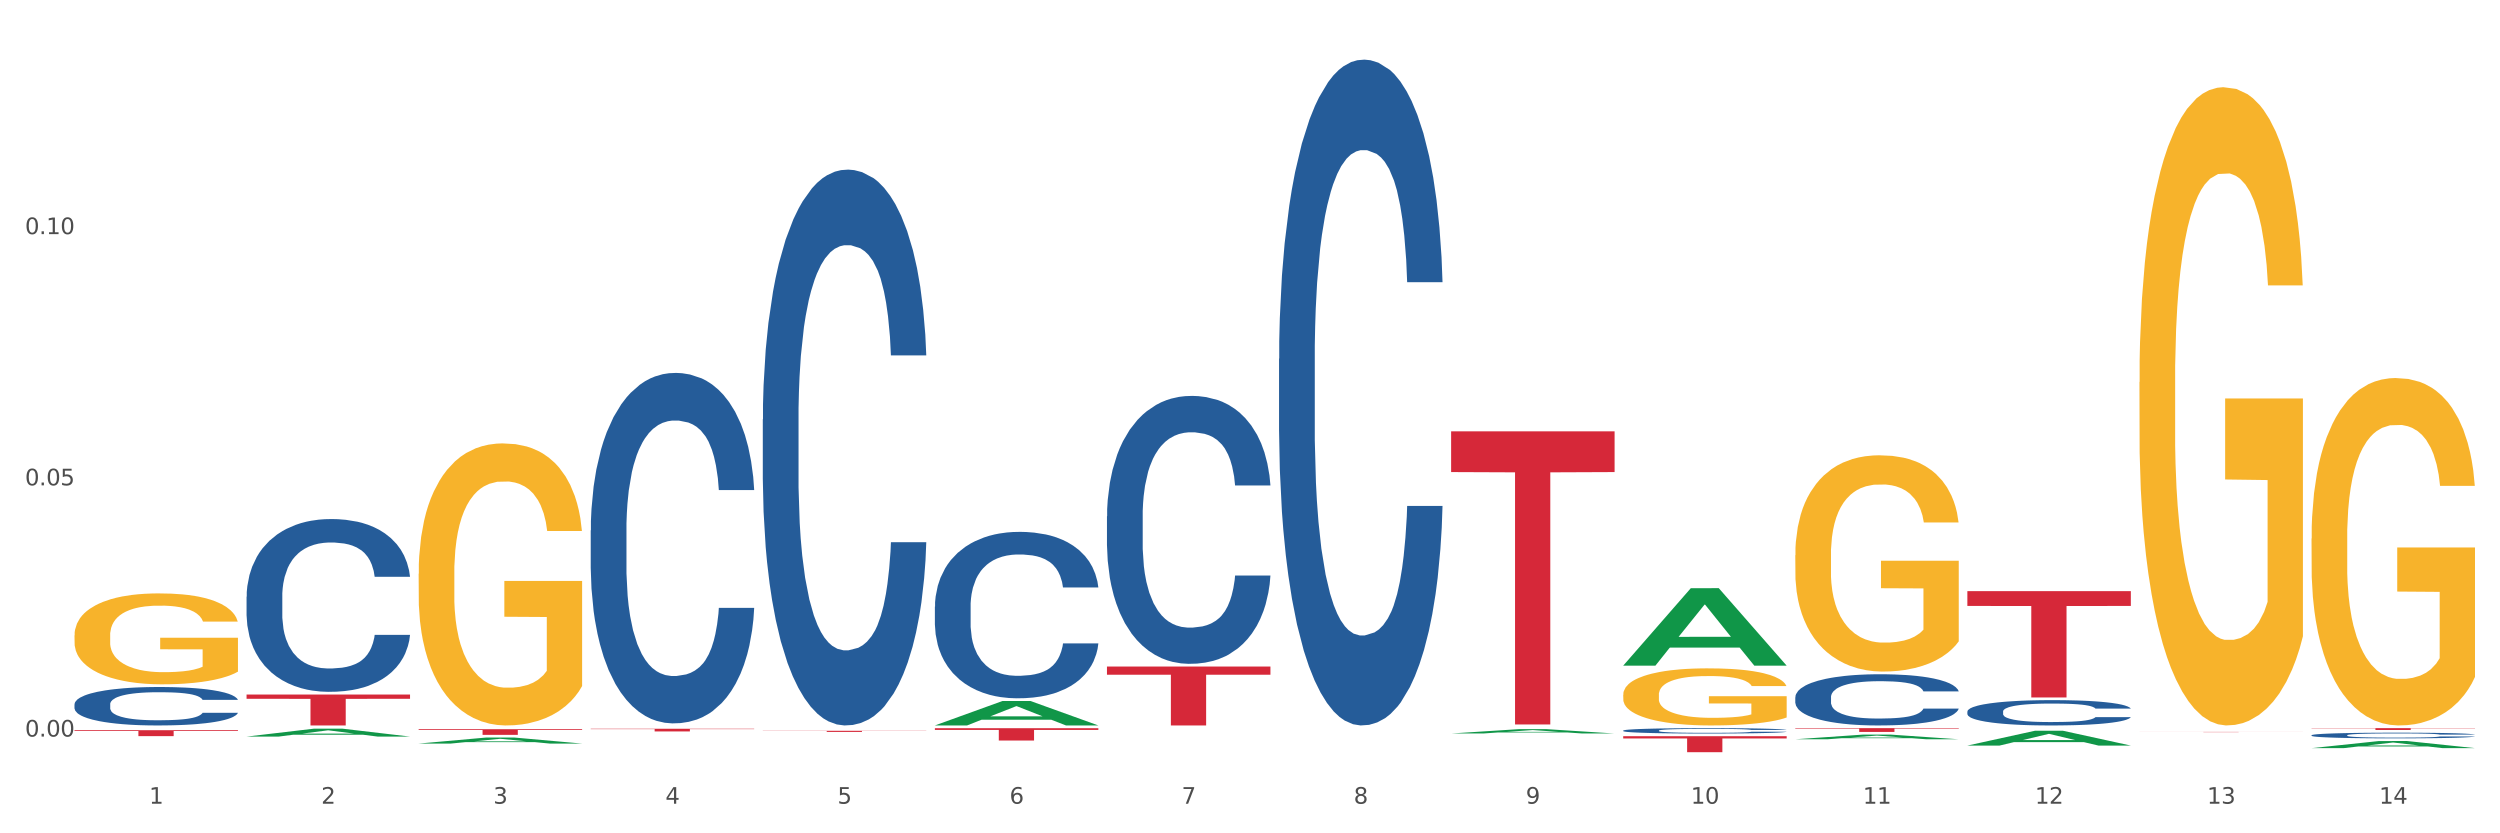
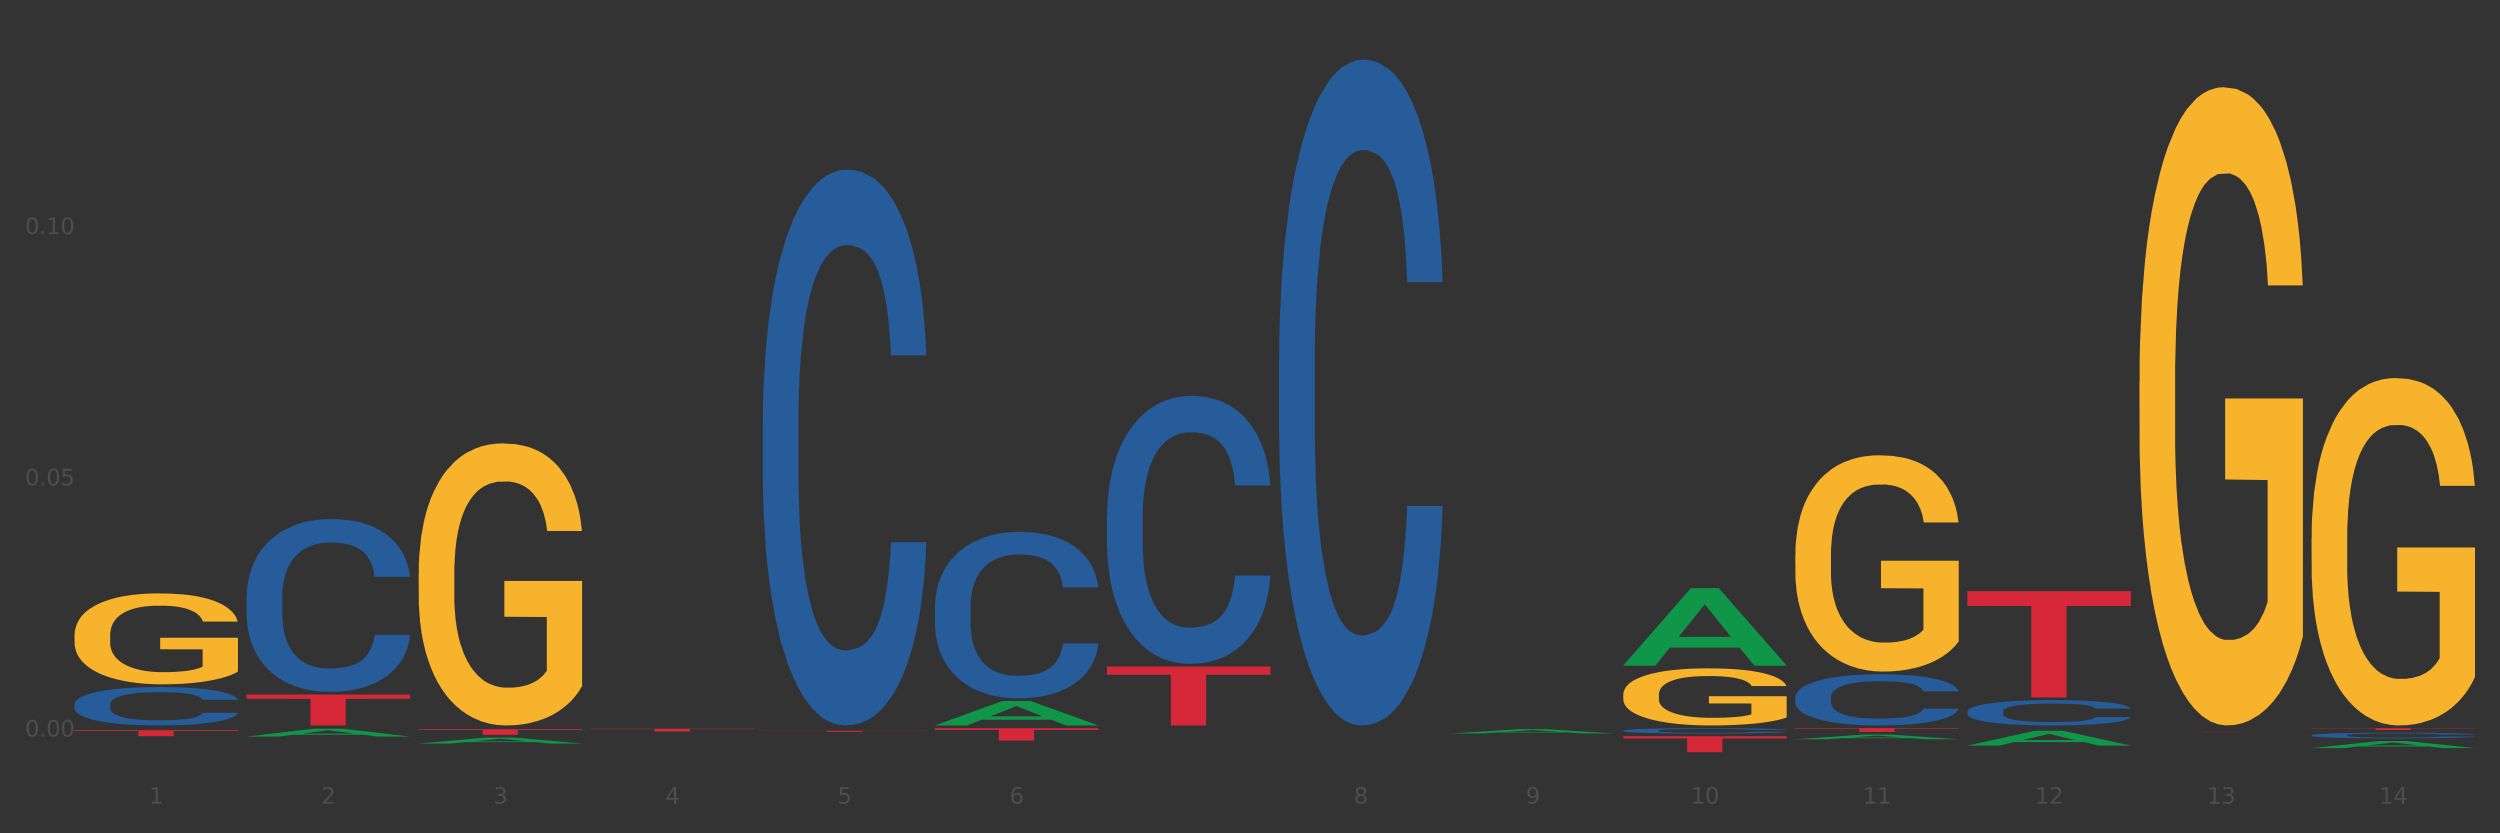
<svg xmlns="http://www.w3.org/2000/svg" xmlns:xlink="http://www.w3.org/1999/xlink" width="1080pt" height="360pt" viewBox="0 0 1080 360" version="1.1">
  <rect x="0" y="0" width="1080" height="360" fill="#333333" stroke="none" />
  <defs>
    <style type="text/css">*{stroke-linejoin: round; stroke-linecap: butt}</style>
  </defs>
  <g id="figure_1">
    <g id="patch_1">
-       <path d="M 0 360  L 1080 360  L 1080 0  L 0 0  z " style="fill: #ffffff; stroke: #ffffff; stroke-linejoin: miter" />
-     </g>
+       </g>
    <g id="axes_1">
      <g id="matplotlib.axis_1">
        <g id="xtick_1">
          <g id="text_1">
            <g style="fill: #4d4d4d" transform="translate(64.432 347.204) scale(0.096 -0.096)">
              <defs>
                <path id="DejaVuSans-31" d="M 794 531  L 1825 531  L 1825 4091  L 703 3866  L 703 4441  L 1819 4666  L 2450 4666  L 2450 531  L 3481 531  L 3481 0  L 794 0  L 794 531  z " transform="scale(0.016)" />
              </defs>
              <use xlink:href="#DejaVuSans-31" />
            </g>
          </g>
        </g>
        <g id="xtick_2">
          <g id="text_2">
            <g style="fill: #4d4d4d" transform="translate(138.771 347.204) scale(0.096 -0.096)">
              <defs>
                <path id="DejaVuSans-32" d="M 1228 531  L 3431 531  L 3431 0  L 469 0  L 469 531  Q 828 903 1448 1529  Q 2069 2156 2228 2338  Q 2531 2678 2651 2914  Q 2772 3150 2772 3378  Q 2772 3750 2511 3984  Q 2250 4219 1831 4219  Q 1534 4219 1204 4116  Q 875 4013 500 3803  L 500 4441  Q 881 4594 1212 4672  Q 1544 4750 1819 4750  Q 2544 4750 2975 4387  Q 3406 4025 3406 3419  Q 3406 3131 3298 2873  Q 3191 2616 2906 2266  Q 2828 2175 2409 1742  Q 1991 1309 1228 531  z " transform="scale(0.016)" />
              </defs>
              <use xlink:href="#DejaVuSans-32" />
            </g>
          </g>
        </g>
        <g id="xtick_3">
          <g id="text_3">
            <g style="fill: #4d4d4d" transform="translate(213.109 347.204) scale(0.096 -0.096)">
              <defs>
                <path id="DejaVuSans-33" d="M 2597 2516  Q 3050 2419 3304 2112  Q 3559 1806 3559 1356  Q 3559 666 3084 287  Q 2609 -91 1734 -91  Q 1441 -91 1130 -33  Q 819 25 488 141  L 488 750  Q 750 597 1062 519  Q 1375 441 1716 441  Q 2309 441 2620 675  Q 2931 909 2931 1356  Q 2931 1769 2642 2001  Q 2353 2234 1838 2234  L 1294 2234  L 1294 2753  L 1863 2753  Q 2328 2753 2575 2939  Q 2822 3125 2822 3475  Q 2822 3834 2567 4026  Q 2313 4219 1838 4219  Q 1578 4219 1281 4162  Q 984 4106 628 3988  L 628 4550  Q 988 4650 1302 4700  Q 1616 4750 1894 4750  Q 2613 4750 3031 4423  Q 3450 4097 3450 3541  Q 3450 3153 3228 2886  Q 3006 2619 2597 2516  z " transform="scale(0.016)" />
              </defs>
              <use xlink:href="#DejaVuSans-33" />
            </g>
          </g>
        </g>
        <g id="xtick_4">
          <g id="text_4">
            <g style="fill: #4d4d4d" transform="translate(287.448 347.204) scale(0.096 -0.096)">
              <defs>
                <path id="DejaVuSans-34" d="M 2419 4116  L 825 1625  L 2419 1625  L 2419 4116  z M 2253 4666  L 3047 4666  L 3047 1625  L 3713 1625  L 3713 1100  L 3047 1100  L 3047 0  L 2419 0  L 2419 1100  L 313 1100  L 313 1709  L 2253 4666  z " transform="scale(0.016)" />
              </defs>
              <use xlink:href="#DejaVuSans-34" />
            </g>
          </g>
        </g>
        <g id="xtick_5">
          <g id="text_5">
            <g style="fill: #4d4d4d" transform="translate(361.787 347.204) scale(0.096 -0.096)">
              <defs>
                <path id="DejaVuSans-35" d="M 691 4666  L 3169 4666  L 3169 4134  L 1269 4134  L 1269 2991  Q 1406 3038 1543 3061  Q 1681 3084 1819 3084  Q 2600 3084 3056 2656  Q 3513 2228 3513 1497  Q 3513 744 3044 326  Q 2575 -91 1722 -91  Q 1428 -91 1123 -41  Q 819 9 494 109  L 494 744  Q 775 591 1075 516  Q 1375 441 1709 441  Q 2250 441 2565 725  Q 2881 1009 2881 1497  Q 2881 1984 2565 2268  Q 2250 2553 1709 2553  Q 1456 2553 1204 2497  Q 953 2441 691 2322  L 691 4666  z " transform="scale(0.016)" />
              </defs>
              <use xlink:href="#DejaVuSans-35" />
            </g>
          </g>
        </g>
        <g id="xtick_6">
          <g id="text_6">
            <g style="fill: #4d4d4d" transform="translate(436.125 347.204) scale(0.096 -0.096)">
              <defs>
                <path id="DejaVuSans-36" d="M 2113 2584  Q 1688 2584 1439 2293  Q 1191 2003 1191 1497  Q 1191 994 1439 701  Q 1688 409 2113 409  Q 2538 409 2786 701  Q 3034 994 3034 1497  Q 3034 2003 2786 2293  Q 2538 2584 2113 2584  z M 3366 4563  L 3366 3988  Q 3128 4100 2886 4159  Q 2644 4219 2406 4219  Q 1781 4219 1451 3797  Q 1122 3375 1075 2522  Q 1259 2794 1537 2939  Q 1816 3084 2150 3084  Q 2853 3084 3261 2657  Q 3669 2231 3669 1497  Q 3669 778 3244 343  Q 2819 -91 2113 -91  Q 1303 -91 875 529  Q 447 1150 447 2328  Q 447 3434 972 4092  Q 1497 4750 2381 4750  Q 2619 4750 2861 4703  Q 3103 4656 3366 4563  z " transform="scale(0.016)" />
              </defs>
              <use xlink:href="#DejaVuSans-36" />
            </g>
          </g>
        </g>
        <g id="xtick_7">
          <g id="text_7">
            <g style="fill: #4d4d4d" transform="translate(510.464 347.204) scale(0.096 -0.096)">
              <defs>
-                 <path id="DejaVuSans-37" d="M 525 4666  L 3525 4666  L 3525 4397  L 1831 0  L 1172 0  L 2766 4134  L 525 4134  L 525 4666  z " transform="scale(0.016)" />
-               </defs>
+                 </defs>
              <use xlink:href="#DejaVuSans-37" />
            </g>
          </g>
        </g>
        <g id="xtick_8">
          <g id="text_8">
            <g style="fill: #4d4d4d" transform="translate(584.803 347.204) scale(0.096 -0.096)">
              <defs>
                <path id="DejaVuSans-38" d="M 2034 2216  Q 1584 2216 1326 1975  Q 1069 1734 1069 1313  Q 1069 891 1326 650  Q 1584 409 2034 409  Q 2484 409 2743 651  Q 3003 894 3003 1313  Q 3003 1734 2745 1975  Q 2488 2216 2034 2216  z M 1403 2484  Q 997 2584 770 2862  Q 544 3141 544 3541  Q 544 4100 942 4425  Q 1341 4750 2034 4750  Q 2731 4750 3128 4425  Q 3525 4100 3525 3541  Q 3525 3141 3298 2862  Q 3072 2584 2669 2484  Q 3125 2378 3379 2068  Q 3634 1759 3634 1313  Q 3634 634 3220 271  Q 2806 -91 2034 -91  Q 1263 -91 848 271  Q 434 634 434 1313  Q 434 1759 690 2068  Q 947 2378 1403 2484  z M 1172 3481  Q 1172 3119 1398 2916  Q 1625 2713 2034 2713  Q 2441 2713 2670 2916  Q 2900 3119 2900 3481  Q 2900 3844 2670 4047  Q 2441 4250 2034 4250  Q 1625 4250 1398 4047  Q 1172 3844 1172 3481  z " transform="scale(0.016)" />
              </defs>
              <use xlink:href="#DejaVuSans-38" />
            </g>
          </g>
        </g>
        <g id="xtick_9">
          <g id="text_9">
            <g style="fill: #4d4d4d" transform="translate(659.142 347.204) scale(0.096 -0.096)">
              <defs>
                <path id="DejaVuSans-39" d="M 703 97  L 703 672  Q 941 559 1184 500  Q 1428 441 1663 441  Q 2288 441 2617 861  Q 2947 1281 2994 2138  Q 2813 1869 2534 1725  Q 2256 1581 1919 1581  Q 1219 1581 811 2004  Q 403 2428 403 3163  Q 403 3881 828 4315  Q 1253 4750 1959 4750  Q 2769 4750 3195 4129  Q 3622 3509 3622 2328  Q 3622 1225 3098 567  Q 2575 -91 1691 -91  Q 1453 -91 1209 -44  Q 966 3 703 97  z M 1959 2075  Q 2384 2075 2632 2365  Q 2881 2656 2881 3163  Q 2881 3666 2632 3958  Q 2384 4250 1959 4250  Q 1534 4250 1286 3958  Q 1038 3666 1038 3163  Q 1038 2656 1286 2365  Q 1534 2075 1959 2075  z " transform="scale(0.016)" />
              </defs>
              <use xlink:href="#DejaVuSans-39" />
            </g>
          </g>
        </g>
        <g id="xtick_10">
          <g id="text_10">
            <g style="fill: #4d4d4d" transform="translate(730.426 347.204) scale(0.096 -0.096)">
              <defs>
                <path id="DejaVuSans-30" d="M 2034 4250  Q 1547 4250 1301 3770  Q 1056 3291 1056 2328  Q 1056 1369 1301 889  Q 1547 409 2034 409  Q 2525 409 2770 889  Q 3016 1369 3016 2328  Q 3016 3291 2770 3770  Q 2525 4250 2034 4250  z M 2034 4750  Q 2819 4750 3233 4129  Q 3647 3509 3647 2328  Q 3647 1150 3233 529  Q 2819 -91 2034 -91  Q 1250 -91 836 529  Q 422 1150 422 2328  Q 422 3509 836 4129  Q 1250 4750 2034 4750  z " transform="scale(0.016)" />
              </defs>
              <use xlink:href="#DejaVuSans-31" />
              <use xlink:href="#DejaVuSans-30" transform="translate(63.623 0)" />
            </g>
          </g>
        </g>
        <g id="xtick_11">
          <g id="text_11">
            <g style="fill: #4d4d4d" transform="translate(804.765 347.204) scale(0.096 -0.096)">
              <use xlink:href="#DejaVuSans-31" />
              <use xlink:href="#DejaVuSans-31" transform="translate(63.623 0)" />
            </g>
          </g>
        </g>
        <g id="xtick_12">
          <g id="text_12">
            <g style="fill: #4d4d4d" transform="translate(879.104 347.204) scale(0.096 -0.096)">
              <use xlink:href="#DejaVuSans-31" />
              <use xlink:href="#DejaVuSans-32" transform="translate(63.623 0)" />
            </g>
          </g>
        </g>
        <g id="xtick_13">
          <g id="text_13">
            <g style="fill: #4d4d4d" transform="translate(953.442 347.204) scale(0.096 -0.096)">
              <use xlink:href="#DejaVuSans-31" />
              <use xlink:href="#DejaVuSans-33" transform="translate(63.623 0)" />
            </g>
          </g>
        </g>
        <g id="xtick_14">
          <g id="text_14">
            <g style="fill: #4d4d4d" transform="translate(1027.781 347.204) scale(0.096 -0.096)">
              <use xlink:href="#DejaVuSans-31" />
              <use xlink:href="#DejaVuSans-34" transform="translate(63.623 0)" />
            </g>
          </g>
        </g>
        <g id="xtick_15" />
        <g id="xtick_16" />
        <g id="xtick_17" />
        <g id="xtick_18" />
        <g id="xtick_19" />
        <g id="xtick_20" />
        <g id="xtick_21" />
        <g id="xtick_22" />
        <g id="xtick_23" />
        <g id="xtick_24" />
        <g id="xtick_25" />
        <g id="xtick_26" />
        <g id="xtick_27" />
      </g>
      <g id="matplotlib.axis_2">
        <g id="ytick_1">
          <g id="text_15">
            <g style="fill: #4d4d4d" transform="translate(10.8 318.201) scale(0.096 -0.096)">
              <defs>
                <path id="DejaVuSans-2e" d="M 684 794  L 1344 794  L 1344 0  L 684 0  L 684 794  z " transform="scale(0.016)" />
              </defs>
              <use xlink:href="#DejaVuSans-30" />
              <use xlink:href="#DejaVuSans-2e" transform="translate(63.623 0)" />
              <use xlink:href="#DejaVuSans-30" transform="translate(95.41 0)" />
              <use xlink:href="#DejaVuSans-30" transform="translate(159.033 0)" />
            </g>
          </g>
        </g>
        <g id="ytick_2">
          <g id="text_16">
            <g style="fill: #4d4d4d" transform="translate(10.8 209.672) scale(0.096 -0.096)">
              <use xlink:href="#DejaVuSans-30" />
              <use xlink:href="#DejaVuSans-2e" transform="translate(63.623 0)" />
              <use xlink:href="#DejaVuSans-30" transform="translate(95.41 0)" />
              <use xlink:href="#DejaVuSans-35" transform="translate(159.033 0)" />
            </g>
          </g>
        </g>
        <g id="ytick_3">
          <g id="text_17">
            <g style="fill: #4d4d4d" transform="translate(10.8 101.144) scale(0.096 -0.096)">
              <use xlink:href="#DejaVuSans-30" />
              <use xlink:href="#DejaVuSans-2e" transform="translate(63.623 0)" />
              <use xlink:href="#DejaVuSans-31" transform="translate(95.41 0)" />
              <use xlink:href="#DejaVuSans-30" transform="translate(159.033 0)" />
            </g>
          </g>
        </g>
        <g id="ytick_4" />
        <g id="ytick_5" />
        <g id="ytick_6" />
      </g>
      <g id="PolyCollection_1">
        <path d="M 106.514 318.199  L 106.587 318.196  L 135.709 314.775  L 147.795 314.771  L 177.135 318.205  L 163.157 318.205  L 156.823 317.406  L 126.754 317.406  L 126.535 317.419  L 120.42 318.205  L 106.514 318.205  L 106.514 318.199  L 130.54 316.929  L 153.037 316.925  L 141.897 315.503  L 141.752 315.497  L 141.606 315.507  L 130.467 316.925  L 130.54 316.929  L 106.514 318.199  z " clip-path="url(#p62c5d1fa3f)" style="fill: #109648" />
        <path d="M 403.869 314.59  L 474.49 314.59  L 474.49 315.328  L 446.71 315.333  L 446.71 319.899  L 431.481 319.899  L 431.481 315.333  L 403.869 315.328  L 403.869 314.595  L 403.869 314.59  z " clip-path="url(#p62c5d1fa3f)" style="fill: #d62839" />
        <path d="M 478.207 287.936  L 548.829 287.936  L 548.829 291.474  L 521.049 291.498  L 521.049 313.398  L 505.82 313.398  L 505.82 291.498  L 478.207 291.474  L 478.207 287.96  L 478.207 287.936  z " clip-path="url(#p62c5d1fa3f)" style="fill: #d62839" />
-         <path d="M 626.885 186.338  L 697.506 186.338  L 697.506 203.935  L 669.726 204.053  L 669.726 312.964  L 654.497 312.964  L 654.497 204.053  L 626.885 203.935  L 626.885 186.457  L 626.885 186.338  z " clip-path="url(#p62c5d1fa3f)" style="fill: #d62839" />
        <path d="M 701.223 318.046  L 771.845 318.046  L 771.845 319.005  L 744.065 319.012  L 744.065 324.95  L 728.836 324.95  L 728.836 319.012  L 701.223 319.005  L 701.223 318.052  L 701.223 318.046  z " clip-path="url(#p62c5d1fa3f)" style="fill: #d62839" />
        <path d="M 775.562 314.554  L 846.184 314.554  L 846.184 314.782  L 818.404 314.783  L 818.404 316.195  L 803.175 316.195  L 803.175 314.783  L 775.562 314.782  L 775.562 314.555  L 775.562 314.554  z " clip-path="url(#p62c5d1fa3f)" style="fill: #d62839" />
        <path d="M 849.901 255.38  L 920.523 255.38  L 920.523 261.762  L 892.742 261.805  L 892.742 301.3  L 877.514 301.3  L 877.514 261.805  L 849.901 261.762  L 849.901 255.423  L 849.901 255.38  z " clip-path="url(#p62c5d1fa3f)" style="fill: #d62839" />
        <path d="M 924.24 316.181  L 994.861 316.181  L 994.861 316.197  L 967.081 316.197  L 967.081 316.291  L 951.852 316.291  L 951.852 316.197  L 924.24 316.197  L 924.24 316.181  L 924.24 316.181  z " clip-path="url(#p62c5d1fa3f)" style="fill: #d62839" />
        <path d="M 998.578 314.554  L 1069.2 314.554  L 1069.2 314.666  L 1041.42 314.667  L 1041.42 315.361  L 1026.191 315.361  L 1026.191 314.667  L 998.578 314.666  L 998.578 314.554  L 998.578 314.554  z " clip-path="url(#p62c5d1fa3f)" style="fill: #d62839" />
        <path d="M 106.514 257.766  L 106.597 257.698  L 106.597 255.789  L 106.848 253.198  L 107.766 248.426  L 108.935 244.813  L 110.938 240.586  L 112.023 238.814  L 113.442 236.837  L 116.364 233.633  L 119.703 230.906  L 122.04 229.406  L 123.794 228.452  L 127.717 226.747  L 129.971 225.997  L 132.308 225.384  L 134.312 224.975  L 137.651 224.498  L 140.322 224.293  L 143.411 224.225  L 145.998 224.293  L 149.421 224.566  L 154.43 225.384  L 156.35 225.861  L 158.937 226.679  L 161.609 227.77  L 163.779 228.861  L 166.283 230.429  L 168.871 232.474  L 171.376 235.064  L 173.129 237.45  L 174.548 239.973  L 175.8 243.041  L 176.718 246.381  L 177.135 249.176  L 161.859 249.176  L 161.442 246.654  L 160.607 243.927  L 159.772 242.086  L 158.854 240.586  L 157.435 238.882  L 156.183 237.791  L 154.096 236.496  L 152.176 235.678  L 150.59 235.201  L 148.67 234.792  L 144.579 234.383  L 141.658 234.383  L 139.821 234.519  L 137.567 234.86  L 135.647 235.337  L 133.393 236.155  L 131.64 237.041  L 129.887 238.2  L 128.886 239.018  L 127.383 240.518  L 126.381 241.745  L 125.046 243.859  L 124.294 245.358  L 122.959 249.244  L 122.374 252.108  L 122.124 254.085  L 121.957 256.266  L 121.957 266.901  L 122.458 271.673  L 122.875 273.718  L 123.543 276.036  L 124.795 279.036  L 126.632 281.967  L 128.552 284.08  L 130.138 285.376  L 131.64 286.33  L 133.143 287.08  L 134.979 287.762  L 136.482 288.171  L 138.736 288.58  L 141.407 288.784  L 143.494 288.784  L 147.751 288.444  L 149.671 288.103  L 151.508 287.625  L 153.511 286.876  L 155.097 286.057  L 156.016 285.444  L 157.518 284.149  L 158.687 282.785  L 159.689 281.217  L 160.357 279.854  L 161.108 277.809  L 161.692 275.491  L 161.859 274.264  L 177.135 274.264  L 176.802 276.718  L 176.217 279.104  L 175.049 282.308  L 174.13 284.149  L 172.711 286.398  L 171.209 288.307  L 169.122 290.421  L 167.202 291.989  L 165.198 293.352  L 163.028 294.579  L 159.104 296.283  L 157.685 296.761  L 154.68 297.579  L 152.343 298.056  L 148.92 298.533  L 145.414 298.806  L 141.741 298.874  L 138.486 298.738  L 134.896 298.329  L 132.642 297.92  L 130.138 297.306  L 127.216 296.352  L 124.461 295.193  L 121.874 293.829  L 119.453 292.261  L 117.199 290.489  L 114.277 287.557  L 112.107 284.694  L 110.521 282.035  L 109.435 279.786  L 108.35 276.922  L 107.766 274.945  L 106.848 270.173  L 106.514 265.742  L 106.514 257.766  z " clip-path="url(#p62c5d1fa3f)" style="fill: #255c99" />
        <path d="M 32.175 274.499  L 32.258 274.464  L 32.258 273.172  L 32.425 272.06  L 33.259 269.369  L 34.51 267.145  L 35.427 265.961  L 36.344 264.992  L 37.428 264.024  L 38.762 263.019  L 41.18 261.548  L 42.681 260.795  L 44.515 260.006  L 47.85 258.858  L 50.268 258.212  L 52.77 257.674  L 56.855 257.028  L 59.523 256.741  L 62.358 256.526  L 65.777 256.382  L 68.361 256.346  L 74.031 256.454  L 78.867 256.777  L 81.202 257.028  L 84.203 257.459  L 85.788 257.746  L 88.372 258.32  L 91.04 259.073  L 92.875 259.719  L 95.626 260.938  L 97.711 262.158  L 99.628 263.665  L 100.629 264.705  L 101.379 265.674  L 102.046 266.786  L 102.713 268.544  L 87.705 268.544  L 87.122 267.288  L 86.204 266.105  L 84.87 264.957  L 83.703 264.239  L 81.702 263.342  L 79.868 262.768  L 77.95 262.338  L 75.615 261.979  L 73.781 261.799  L 71.196 261.656  L 66.11 261.692  L 62.692 261.979  L 60.357 262.338  L 58.856 262.661  L 57.522 263.019  L 56.021 263.522  L 54.27 264.275  L 53.02 264.957  L 51.769 265.818  L 50.768 266.679  L 49.851 267.683  L 49.101 268.759  L 48.517 269.872  L 48.017 271.235  L 47.6 273.495  L 47.6 278.41  L 47.767 279.522  L 48.184 280.993  L 48.684 282.105  L 49.518 283.433  L 50.268 284.329  L 51.686 285.621  L 53.27 286.697  L 54.52 287.379  L 55.771 287.953  L 57.939 288.742  L 60.357 289.388  L 62.441 289.783  L 65.276 290.141  L 67.194 290.285  L 68.862 290.357  L 72.947 290.357  L 75.865 290.249  L 79.117 289.998  L 81.619 289.675  L 83.703 289.28  L 86.038 288.635  L 87.538 288.025  L 87.538 280.527  L 69.195 280.491  L 69.195 275.504  L 102.797 275.504  L 102.797 290.141  L 101.379 290.895  L 99.795 291.576  L 98.128 292.186  L 95.626 292.94  L 92.625 293.657  L 89.956 294.159  L 87.122 294.59  L 83.786 294.985  L 79.451 295.343  L 76.783 295.487  L 73.447 295.594  L 69.529 295.63  L 66.11 295.559  L 62.775 295.379  L 59.273 295.056  L 55.855 294.59  L 53.27 294.123  L 50.685 293.549  L 47.934 292.796  L 45.766 292.079  L 44.098 291.433  L 42.264 290.608  L 40.263 289.531  L 38.762 288.563  L 37.428 287.558  L 36.01 286.267  L 35.01 285.155  L 34.009 283.755  L 33.426 282.715  L 32.759 281.101  L 32.258 278.84  L 32.175 274.499  z " clip-path="url(#p62c5d1fa3f)" style="fill: #f7b32b" />
        <path d="M 998.578 317.619  L 998.662 317.616  L 998.662 317.554  L 998.912 317.469  L 999.83 317.312  L 1000.999 317.193  L 1003.003 317.054  L 1004.088 316.996  L 1005.507 316.931  L 1008.429 316.825  L 1011.768 316.736  L 1014.105 316.686  L 1015.858 316.655  L 1019.781 316.599  L 1022.035 316.574  L 1024.373 316.554  L 1026.376 316.541  L 1029.715 316.525  L 1032.387 316.518  L 1035.475 316.516  L 1038.063 316.518  L 1041.486 316.527  L 1046.494 316.554  L 1048.414 316.57  L 1051.002 316.597  L 1053.673 316.633  L 1055.844 316.668  L 1058.348 316.72  L 1060.936 316.787  L 1063.44 316.872  L 1065.193 316.951  L 1066.612 317.034  L 1067.864 317.135  L 1068.783 317.244  L 1069.2 317.336  L 1053.924 317.336  L 1053.506 317.253  L 1052.671 317.164  L 1051.837 317.103  L 1050.918 317.054  L 1049.499 316.998  L 1048.247 316.962  L 1046.16 316.919  L 1044.24 316.893  L 1042.654 316.877  L 1040.734 316.863  L 1036.644 316.85  L 1033.722 316.85  L 1031.886 316.854  L 1029.632 316.866  L 1027.712 316.881  L 1025.458 316.908  L 1023.705 316.937  L 1021.952 316.975  L 1020.95 317.002  L 1019.448 317.052  L 1018.446 317.092  L 1017.11 317.161  L 1016.359 317.211  L 1015.023 317.339  L 1014.439 317.433  L 1014.188 317.498  L 1014.022 317.569  L 1014.022 317.919  L 1014.522 318.076  L 1014.94 318.143  L 1015.608 318.219  L 1016.86 318.318  L 1018.696 318.414  L 1020.616 318.484  L 1022.202 318.526  L 1023.705 318.558  L 1025.207 318.582  L 1027.044 318.605  L 1028.547 318.618  L 1030.8 318.632  L 1033.472 318.638  L 1035.559 318.638  L 1039.816 318.627  L 1041.736 318.616  L 1043.572 318.6  L 1045.576 318.576  L 1047.162 318.549  L 1048.08 318.529  L 1049.583 318.486  L 1050.752 318.441  L 1051.753 318.39  L 1052.421 318.345  L 1053.172 318.278  L 1053.757 318.201  L 1053.924 318.161  L 1069.2 318.161  L 1068.866 318.242  L 1068.282 318.32  L 1067.113 318.426  L 1066.195 318.486  L 1064.776 318.56  L 1063.273 318.623  L 1061.186 318.692  L 1059.266 318.744  L 1057.263 318.789  L 1055.092 318.829  L 1051.169 318.885  L 1049.75 318.901  L 1046.745 318.928  L 1044.407 318.943  L 1040.985 318.959  L 1037.479 318.968  L 1033.806 318.97  L 1030.55 318.966  L 1026.96 318.952  L 1024.707 318.939  L 1022.202 318.919  L 1019.281 318.887  L 1016.526 318.849  L 1013.938 318.804  L 1011.517 318.753  L 1009.263 318.694  L 1006.342 318.598  L 1004.171 318.504  L 1002.585 318.417  L 1001.5 318.343  L 1000.415 318.248  L 999.83 318.183  L 998.912 318.027  L 998.578 317.881  L 998.578 317.619  z " clip-path="url(#p62c5d1fa3f)" style="fill: #255c99" />
        <path d="M 849.901 307.372  L 849.984 307.362  L 849.984 307.082  L 850.235 306.703  L 851.153 306.003  L 852.322 305.473  L 854.325 304.854  L 855.41 304.594  L 856.829 304.304  L 859.751 303.834  L 863.09 303.435  L 865.428 303.215  L 867.181 303.075  L 871.104 302.825  L 873.358 302.715  L 875.695 302.625  L 877.699 302.565  L 881.038 302.495  L 883.709 302.465  L 886.798 302.455  L 889.386 302.465  L 892.808 302.505  L 897.817 302.625  L 899.737 302.695  L 902.325 302.815  L 904.996 302.975  L 907.166 303.135  L 909.671 303.365  L 912.258 303.665  L 914.763 304.044  L 916.516 304.394  L 917.935 304.764  L 919.187 305.214  L 920.105 305.703  L 920.523 306.113  L 905.246 306.113  L 904.829 305.743  L 903.994 305.344  L 903.159 305.074  L 902.241 304.854  L 900.822 304.604  L 899.57 304.444  L 897.483 304.254  L 895.563 304.134  L 893.977 304.064  L 892.057 304.004  L 887.966 303.944  L 885.045 303.944  L 883.208 303.964  L 880.954 304.014  L 879.034 304.084  L 876.78 304.204  L 875.027 304.334  L 873.274 304.504  L 872.273 304.624  L 870.77 304.844  L 869.768 305.024  L 868.433 305.334  L 867.681 305.553  L 866.346 306.123  L 865.761 306.543  L 865.511 306.833  L 865.344 307.152  L 865.344 308.711  L 865.845 309.411  L 866.262 309.711  L 866.93 310.051  L 868.182 310.49  L 870.019 310.92  L 871.939 311.23  L 873.525 311.42  L 875.027 311.56  L 876.53 311.67  L 878.367 311.77  L 879.869 311.829  L 882.123 311.889  L 884.794 311.919  L 886.881 311.919  L 891.139 311.869  L 893.059 311.819  L 894.895 311.75  L 896.899 311.64  L 898.485 311.52  L 899.403 311.43  L 900.905 311.24  L 902.074 311.04  L 903.076 310.81  L 903.744 310.61  L 904.495 310.31  L 905.079 309.971  L 905.246 309.791  L 920.523 309.791  L 920.189 310.151  L 919.604 310.5  L 918.436 310.97  L 917.517 311.24  L 916.098 311.57  L 914.596 311.849  L 912.509 312.159  L 910.589 312.389  L 908.585 312.589  L 906.415 312.769  L 902.491 313.019  L 901.072 313.089  L 898.067 313.209  L 895.73 313.279  L 892.307 313.349  L 888.801 313.389  L 885.128 313.398  L 881.873 313.379  L 878.283 313.319  L 876.029 313.259  L 873.525 313.169  L 870.603 313.029  L 867.848 312.859  L 865.261 312.659  L 862.84 312.429  L 860.586 312.169  L 857.664 311.74  L 855.494 311.32  L 853.908 310.93  L 852.823 310.6  L 851.737 310.181  L 851.153 309.891  L 850.235 309.191  L 849.901 308.542  L 849.901 307.372  z " clip-path="url(#p62c5d1fa3f)" style="fill: #255c99" />
        <path d="M 775.562 301.216  L 775.646 301.196  L 775.646 300.63  L 775.896 299.862  L 776.814 298.448  L 777.983 297.377  L 779.986 296.124  L 781.072 295.599  L 782.491 295.013  L 785.412 294.064  L 788.752 293.256  L 791.089 292.811  L 792.842 292.528  L 796.765 292.023  L 799.019 291.801  L 801.357 291.619  L 803.36 291.498  L 806.699 291.356  L 809.37 291.296  L 812.459 291.276  L 815.047 291.296  L 818.469 291.377  L 823.478 291.619  L 825.398 291.761  L 827.986 292.003  L 830.657 292.326  L 832.828 292.649  L 835.332 293.114  L 837.92 293.72  L 840.424 294.488  L 842.177 295.195  L 843.596 295.943  L 844.848 296.852  L 845.766 297.842  L 846.184 298.67  L 830.908 298.67  L 830.49 297.923  L 829.655 297.114  L 828.821 296.569  L 827.902 296.124  L 826.483 295.619  L 825.231 295.296  L 823.144 294.912  L 821.224 294.67  L 819.638 294.528  L 817.718 294.407  L 813.628 294.286  L 810.706 294.286  L 808.87 294.326  L 806.616 294.427  L 804.696 294.569  L 802.442 294.811  L 800.689 295.074  L 798.936 295.417  L 797.934 295.66  L 796.431 296.104  L 795.43 296.468  L 794.094 297.094  L 793.343 297.539  L 792.007 298.69  L 791.423 299.539  L 791.172 300.125  L 791.005 300.771  L 791.005 303.923  L 791.506 305.337  L 791.924 305.943  L 792.591 306.63  L 793.844 307.519  L 795.68 308.388  L 797.6 309.014  L 799.186 309.398  L 800.689 309.681  L 802.191 309.903  L 804.028 310.105  L 805.53 310.227  L 807.784 310.348  L 810.456 310.408  L 812.543 310.408  L 816.8 310.307  L 818.72 310.206  L 820.556 310.065  L 822.56 309.843  L 824.146 309.6  L 825.064 309.418  L 826.567 309.035  L 827.735 308.63  L 828.737 308.166  L 829.405 307.762  L 830.156 307.156  L 830.741 306.469  L 830.908 306.105  L 846.184 306.105  L 845.85 306.832  L 845.266 307.539  L 844.097 308.489  L 843.179 309.035  L 841.76 309.701  L 840.257 310.267  L 838.17 310.893  L 836.25 311.358  L 834.247 311.762  L 832.076 312.126  L 828.153 312.631  L 826.734 312.772  L 823.728 313.015  L 821.391 313.156  L 817.969 313.297  L 814.463 313.378  L 810.79 313.398  L 807.534 313.358  L 803.944 313.237  L 801.69 313.116  L 799.186 312.934  L 796.264 312.651  L 793.51 312.308  L 790.922 311.903  L 788.501 311.439  L 786.247 310.913  L 783.325 310.045  L 781.155 309.196  L 779.569 308.408  L 778.484 307.742  L 777.399 306.893  L 776.814 306.307  L 775.896 304.893  L 775.562 303.58  L 775.562 301.216  z " clip-path="url(#p62c5d1fa3f)" style="fill: #255c99" />
        <path d="M 701.223 315.604  L 701.307 315.602  L 701.307 315.542  L 701.557 315.461  L 702.476 315.311  L 703.644 315.198  L 705.648 315.066  L 706.733 315.01  L 708.152 314.948  L 711.074 314.848  L 714.413 314.763  L 716.75 314.716  L 718.503 314.686  L 722.427 314.633  L 724.681 314.609  L 727.018 314.59  L 729.021 314.577  L 732.36 314.562  L 735.032 314.556  L 738.12 314.554  L 740.708 314.556  L 744.131 314.564  L 749.139 314.59  L 751.059 314.605  L 753.647 314.63  L 756.318 314.665  L 758.489 314.699  L 760.993 314.748  L 763.581 314.812  L 766.085 314.893  L 767.838 314.968  L 769.257 315.047  L 770.51 315.143  L 771.428 315.247  L 771.845 315.335  L 756.569 315.335  L 756.151 315.256  L 755.317 315.17  L 754.482 315.113  L 753.564 315.066  L 752.145 315.013  L 750.892 314.978  L 748.805 314.938  L 746.885 314.912  L 745.299 314.897  L 743.379 314.884  L 739.289 314.872  L 736.367 314.872  L 734.531 314.876  L 732.277 314.887  L 730.357 314.902  L 728.103 314.927  L 726.35 314.955  L 724.597 314.991  L 723.595 315.017  L 722.093 315.064  L 721.091 315.102  L 719.755 315.168  L 719.004 315.215  L 717.668 315.337  L 717.084 315.427  L 716.834 315.488  L 716.667 315.557  L 716.667 315.89  L 717.168 316.039  L 717.585 316.103  L 718.253 316.176  L 719.505 316.27  L 721.341 316.361  L 723.261 316.427  L 724.847 316.468  L 726.35 316.498  L 727.853 316.521  L 729.689 316.543  L 731.192 316.555  L 733.446 316.568  L 736.117 316.575  L 738.204 316.575  L 742.461 316.564  L 744.381 316.553  L 746.218 316.538  L 748.221 316.515  L 749.807 316.489  L 750.725 316.47  L 752.228 316.43  L 753.397 316.387  L 754.398 316.338  L 755.066 316.295  L 755.818 316.231  L 756.402 316.159  L 756.569 316.12  L 771.845 316.12  L 771.511 316.197  L 770.927 316.272  L 769.758 316.372  L 768.84 316.43  L 767.421 316.5  L 765.918 316.56  L 763.831 316.626  L 761.911 316.675  L 759.908 316.718  L 757.738 316.756  L 753.814 316.809  L 752.395 316.824  L 749.39 316.85  L 747.052 316.865  L 743.63 316.88  L 740.124 316.888  L 736.451 316.891  L 733.195 316.886  L 729.606 316.873  L 727.352 316.861  L 724.847 316.841  L 721.926 316.812  L 719.171 316.775  L 716.583 316.733  L 714.162 316.684  L 711.908 316.628  L 708.987 316.536  L 706.816 316.447  L 705.23 316.363  L 704.145 316.293  L 703.06 316.203  L 702.476 316.141  L 701.557 315.992  L 701.223 315.853  L 701.223 315.604  z " clip-path="url(#p62c5d1fa3f)" style="fill: #255c99" />
        <path d="M 552.546 155  L 552.629 154.737  L 552.629 147.382  L 552.88 137.4  L 553.798 119.012  L 554.967 105.09  L 556.97 88.804  L 558.055 81.974  L 559.475 74.356  L 562.396 62.01  L 565.735 51.503  L 568.073 45.723  L 569.826 42.046  L 573.749 35.479  L 576.003 32.589  L 578.34 30.225  L 580.344 28.649  L 583.683 26.81  L 586.354 26.022  L 589.443 25.759  L 592.031 26.022  L 595.453 27.073  L 600.462 30.225  L 602.382 32.064  L 604.97 35.216  L 607.641 39.419  L 609.811 43.622  L 612.316 49.664  L 614.903 57.544  L 617.408 67.526  L 619.161 76.72  L 620.58 86.44  L 621.832 98.26  L 622.75 111.132  L 623.168 121.902  L 607.891 121.902  L 607.474 112.183  L 606.639 101.675  L 605.804 94.583  L 604.886 88.804  L 603.467 82.237  L 602.215 78.034  L 600.128 73.043  L 598.208 69.89  L 596.622 68.052  L 594.702 66.476  L 590.612 64.899  L 587.69 64.899  L 585.853 65.425  L 583.6 66.738  L 581.68 68.577  L 579.426 71.729  L 577.673 75.144  L 575.92 79.61  L 574.918 82.762  L 573.415 88.541  L 572.414 93.269  L 571.078 101.412  L 570.327 107.192  L 568.991 122.165  L 568.407 133.197  L 568.156 140.815  L 567.989 149.221  L 567.989 190.2  L 568.49 208.588  L 568.908 216.468  L 569.575 225.399  L 570.827 236.957  L 572.664 248.253  L 574.584 256.396  L 576.17 261.387  L 577.673 265.065  L 579.175 267.954  L 581.012 270.581  L 582.514 272.157  L 584.768 273.733  L 587.439 274.521  L 589.526 274.521  L 593.784 273.208  L 595.704 271.894  L 597.54 270.056  L 599.544 267.166  L 601.13 264.014  L 602.048 261.65  L 603.551 256.659  L 604.719 251.405  L 605.721 245.363  L 606.389 240.11  L 607.14 232.229  L 607.724 223.298  L 607.891 218.57  L 623.168 218.57  L 622.834 228.026  L 622.249 237.22  L 621.081 249.566  L 620.163 256.659  L 618.743 265.327  L 617.241 272.682  L 615.154 280.826  L 613.234 286.867  L 611.23 292.121  L 609.06 296.849  L 605.137 303.417  L 603.718 305.255  L 600.712 308.407  L 598.375 310.246  L 594.952 312.085  L 591.446 313.136  L 587.773 313.398  L 584.518 312.873  L 580.928 311.297  L 578.674 309.721  L 576.17 307.357  L 573.248 303.679  L 570.494 299.214  L 567.906 293.96  L 565.485 287.918  L 563.231 281.088  L 560.309 269.793  L 558.139 258.76  L 556.553 248.516  L 555.468 239.847  L 554.382 228.814  L 553.798 221.196  L 552.88 202.809  L 552.546 185.734  L 552.546 155  z " clip-path="url(#p62c5d1fa3f)" style="fill: #255c99" />
        <path d="M 478.207 223.037  L 478.291 222.931  L 478.291 219.971  L 478.541 215.954  L 479.459 208.554  L 480.628 202.952  L 482.632 196.398  L 483.717 193.649  L 485.136 190.584  L 488.058 185.615  L 491.397 181.387  L 493.734 179.061  L 495.487 177.581  L 499.41 174.938  L 501.664 173.775  L 504.002 172.824  L 506.005 172.19  L 509.344 171.45  L 512.016 171.133  L 515.104 171.027  L 517.692 171.133  L 521.115 171.555  L 526.123 172.824  L 528.043 173.564  L 530.631 174.833  L 533.302 176.524  L 535.473 178.215  L 537.977 180.647  L 540.565 183.818  L 543.069 187.835  L 544.822 191.535  L 546.241 195.446  L 547.493 200.203  L 548.412 205.383  L 548.829 209.717  L 533.553 209.717  L 533.135 205.806  L 532.301 201.577  L 531.466 198.723  L 530.548 196.398  L 529.128 193.755  L 527.876 192.063  L 525.789 190.055  L 523.869 188.786  L 522.283 188.046  L 520.363 187.412  L 516.273 186.778  L 513.351 186.778  L 511.515 186.989  L 509.261 187.518  L 507.341 188.258  L 505.087 189.526  L 503.334 190.901  L 501.581 192.698  L 500.579 193.966  L 499.077 196.292  L 498.075 198.195  L 496.739 201.472  L 495.988 203.797  L 494.652 209.823  L 494.068 214.263  L 493.818 217.328  L 493.651 220.711  L 493.651 237.202  L 494.151 244.602  L 494.569 247.773  L 495.237 251.368  L 496.489 256.019  L 498.325 260.564  L 500.245 263.841  L 501.831 265.85  L 503.334 267.33  L 504.837 268.493  L 506.673 269.55  L 508.176 270.184  L 510.429 270.818  L 513.101 271.136  L 515.188 271.136  L 519.445 270.607  L 521.365 270.078  L 523.202 269.338  L 525.205 268.176  L 526.791 266.907  L 527.709 265.956  L 529.212 263.947  L 530.381 261.833  L 531.382 259.402  L 532.05 257.287  L 532.801 254.116  L 533.386 250.522  L 533.553 248.619  L 548.829 248.619  L 548.495 252.425  L 547.911 256.125  L 546.742 261.093  L 545.824 263.947  L 544.405 267.436  L 542.902 270.396  L 540.815 273.673  L 538.895 276.104  L 536.892 278.218  L 534.721 280.121  L 530.798 282.764  L 529.379 283.504  L 526.374 284.772  L 524.036 285.512  L 520.614 286.252  L 517.108 286.675  L 513.435 286.781  L 510.179 286.569  L 506.59 285.935  L 504.336 285.301  L 501.831 284.349  L 498.91 282.87  L 496.155 281.072  L 493.567 278.958  L 491.146 276.527  L 488.892 273.778  L 485.971 269.233  L 483.8 264.793  L 482.214 260.67  L 481.129 257.182  L 480.044 252.742  L 479.459 249.676  L 478.541 242.276  L 478.207 235.405  L 478.207 223.037  z " clip-path="url(#p62c5d1fa3f)" style="fill: #255c99" />
        <path d="M 403.869 262.072  L 403.952 262.006  L 403.952 260.167  L 404.202 257.672  L 405.121 253.075  L 406.289 249.595  L 408.293 245.524  L 409.378 243.817  L 410.797 241.912  L 413.719 238.826  L 417.058 236.199  L 419.395 234.755  L 421.148 233.836  L 425.072 232.194  L 427.326 231.472  L 429.663 230.881  L 431.666 230.487  L 435.006 230.027  L 437.677 229.83  L 440.766 229.764  L 443.353 229.83  L 446.776 230.093  L 451.785 230.881  L 453.704 231.34  L 456.292 232.128  L 458.964 233.179  L 461.134 234.23  L 463.638 235.74  L 466.226 237.71  L 468.73 240.205  L 470.483 242.503  L 471.903 244.933  L 473.155 247.888  L 474.073 251.105  L 474.49 253.798  L 459.214 253.798  L 458.797 251.368  L 457.962 248.741  L 457.127 246.969  L 456.209 245.524  L 454.79 243.882  L 453.538 242.832  L 451.451 241.584  L 449.531 240.796  L 447.945 240.336  L 446.025 239.942  L 441.934 239.548  L 439.012 239.548  L 437.176 239.68  L 434.922 240.008  L 433.002 240.468  L 430.748 241.256  L 428.995 242.109  L 427.242 243.226  L 426.24 244.014  L 424.738 245.458  L 423.736 246.64  L 422.401 248.676  L 421.649 250.12  L 420.314 253.863  L 419.729 256.621  L 419.479 258.526  L 419.312 260.627  L 419.312 270.871  L 419.813 275.467  L 420.23 277.437  L 420.898 279.67  L 422.15 282.559  L 423.987 285.383  L 425.907 287.418  L 427.493 288.666  L 428.995 289.585  L 430.498 290.307  L 432.334 290.964  L 433.837 291.358  L 436.091 291.752  L 438.762 291.949  L 440.849 291.949  L 445.106 291.621  L 447.026 291.292  L 448.863 290.833  L 450.866 290.11  L 452.452 289.323  L 453.371 288.732  L 454.873 287.484  L 456.042 286.171  L 457.044 284.66  L 457.711 283.347  L 458.463 281.377  L 459.047 279.144  L 459.214 277.962  L 474.49 277.962  L 474.156 280.326  L 473.572 282.625  L 472.403 285.711  L 471.485 287.484  L 470.066 289.651  L 468.563 291.489  L 466.477 293.525  L 464.557 295.035  L 462.553 296.349  L 460.383 297.531  L 456.459 299.172  L 455.04 299.632  L 452.035 300.42  L 449.698 300.88  L 446.275 301.339  L 442.769 301.602  L 439.096 301.668  L 435.84 301.536  L 432.251 301.142  L 429.997 300.748  L 427.493 300.157  L 424.571 299.238  L 421.816 298.122  L 419.228 296.808  L 416.808 295.298  L 414.554 293.591  L 411.632 290.767  L 409.462 288.009  L 407.875 285.448  L 406.79 283.281  L 405.705 280.523  L 405.121 278.619  L 404.202 274.023  L 403.869 269.754  L 403.869 262.072  z " clip-path="url(#p62c5d1fa3f)" style="fill: #255c99" />
        <path d="M 329.53 181.165  L 329.613 180.946  L 329.613 174.806  L 329.864 166.473  L 330.782 151.122  L 331.951 139.5  L 333.954 125.904  L 335.039 120.202  L 336.458 113.842  L 339.38 103.536  L 342.719 94.764  L 345.057 89.94  L 346.81 86.87  L 350.733 81.387  L 352.987 78.975  L 355.324 77.001  L 357.328 75.686  L 360.667 74.151  L 363.338 73.493  L 366.427 73.273  L 369.015 73.493  L 372.437 74.37  L 377.446 77.001  L 379.366 78.536  L 381.954 81.168  L 384.625 84.677  L 386.795 88.185  L 389.3 93.229  L 391.887 99.808  L 394.392 108.141  L 396.145 115.816  L 397.564 123.93  L 398.816 133.798  L 399.734 144.543  L 400.152 153.534  L 384.875 153.534  L 384.458 145.421  L 383.623 136.649  L 382.788 130.728  L 381.87 125.904  L 380.451 120.421  L 379.199 116.913  L 377.112 112.746  L 375.192 110.115  L 373.606 108.579  L 371.686 107.264  L 367.595 105.948  L 364.674 105.948  L 362.837 106.387  L 360.583 107.483  L 358.663 109.018  L 356.41 111.65  L 354.656 114.5  L 352.903 118.228  L 351.902 120.86  L 350.399 125.684  L 349.397 129.632  L 348.062 136.43  L 347.31 141.254  L 345.975 153.754  L 345.391 162.964  L 345.14 169.323  L 344.973 176.341  L 344.973 210.55  L 345.474 225.901  L 345.891 232.48  L 346.559 239.936  L 347.811 249.584  L 349.648 259.014  L 351.568 265.812  L 353.154 269.979  L 354.656 273.049  L 356.159 275.461  L 357.996 277.654  L 359.498 278.97  L 361.752 280.285  L 364.423 280.943  L 366.51 280.943  L 370.768 279.847  L 372.688 278.75  L 374.524 277.215  L 376.528 274.803  L 378.114 272.172  L 379.032 270.198  L 380.534 266.031  L 381.703 261.646  L 382.705 256.602  L 383.373 252.216  L 384.124 245.637  L 384.708 238.181  L 384.875 234.234  L 400.152 234.234  L 399.818 242.128  L 399.233 249.804  L 398.065 260.11  L 397.146 266.031  L 395.727 273.268  L 394.225 279.408  L 392.138 286.206  L 390.218 291.25  L 388.214 295.636  L 386.044 299.583  L 382.121 305.065  L 380.701 306.6  L 377.696 309.232  L 375.359 310.767  L 371.936 312.302  L 368.43 313.179  L 364.757 313.398  L 361.502 312.96  L 357.912 311.644  L 355.658 310.328  L 353.154 308.355  L 350.232 305.285  L 347.477 301.557  L 344.89 297.171  L 342.469 292.127  L 340.215 286.426  L 337.293 276.996  L 335.123 267.786  L 333.537 259.233  L 332.452 251.997  L 331.366 242.786  L 330.782 236.427  L 329.864 221.076  L 329.53 206.822  L 329.53 181.165  z " clip-path="url(#p62c5d1fa3f)" style="fill: #255c99" />
-         <path d="M 255.191 229.126  L 255.275 228.988  L 255.275 225.116  L 255.525 219.862  L 256.443 210.183  L 257.612 202.854  L 259.615 194.281  L 260.701 190.686  L 262.12 186.676  L 265.041 180.178  L 268.381 174.647  L 270.718 171.605  L 272.471 169.669  L 276.394 166.212  L 278.648 164.691  L 280.986 163.447  L 282.989 162.617  L 286.328 161.649  L 288.999 161.234  L 292.088 161.096  L 294.676 161.234  L 298.098 161.787  L 303.107 163.447  L 305.027 164.415  L 307.615 166.074  L 310.286 168.286  L 312.457 170.499  L 314.961 173.679  L 317.549 177.827  L 320.053 183.081  L 321.806 187.921  L 323.225 193.037  L 324.477 199.259  L 325.396 206.035  L 325.813 211.704  L 310.537 211.704  L 310.119 206.588  L 309.284 201.057  L 308.45 197.323  L 307.531 194.281  L 306.112 190.825  L 304.86 188.612  L 302.773 185.985  L 300.853 184.326  L 299.267 183.358  L 297.347 182.528  L 293.257 181.699  L 290.335 181.699  L 288.499 181.975  L 286.245 182.667  L 284.325 183.634  L 282.071 185.294  L 280.318 187.091  L 278.565 189.442  L 277.563 191.101  L 276.06 194.143  L 275.059 196.632  L 273.723 200.918  L 272.972 203.96  L 271.636 211.842  L 271.052 217.649  L 270.801 221.659  L 270.634 226.084  L 270.634 247.655  L 271.135 257.334  L 271.553 261.482  L 272.22 266.183  L 273.473 272.267  L 275.309 278.213  L 277.229 282.499  L 278.815 285.126  L 280.318 287.062  L 281.82 288.583  L 283.657 289.966  L 285.159 290.795  L 287.413 291.625  L 290.085 292.04  L 292.172 292.04  L 296.429 291.349  L 298.349 290.657  L 300.185 289.689  L 302.189 288.168  L 303.775 286.509  L 304.693 285.265  L 306.196 282.637  L 307.364 279.872  L 308.366 276.692  L 309.034 273.926  L 309.785 269.778  L 310.37 265.077  L 310.537 262.588  L 325.813 262.588  L 325.479 267.566  L 324.895 272.405  L 323.726 278.904  L 322.808 282.637  L 321.389 287.2  L 319.886 291.072  L 317.799 295.358  L 315.879 298.539  L 313.876 301.304  L 311.705 303.793  L 307.782 307.25  L 306.363 308.218  L 303.358 309.877  L 301.02 310.845  L 297.598 311.813  L 294.092 312.366  L 290.419 312.504  L 287.163 312.228  L 283.573 311.398  L 281.32 310.568  L 278.815 309.324  L 275.893 307.388  L 273.139 305.038  L 270.551 302.272  L 268.13 299.092  L 265.876 295.497  L 262.955 289.551  L 260.784 283.744  L 259.198 278.351  L 258.113 273.788  L 257.028 267.981  L 256.443 263.971  L 255.525 254.292  L 255.191 245.304  L 255.191 229.126  z " clip-path="url(#p62c5d1fa3f)" style="fill: #255c99" />
        <path d="M 329.53 315.7  L 400.152 315.7  L 400.152 315.768  L 372.371 315.768  L 372.371 316.189  L 357.143 316.189  L 357.143 315.768  L 329.53 315.768  L 329.53 315.7  L 329.53 315.7  z " clip-path="url(#p62c5d1fa3f)" style="fill: #d62839" />
        <path d="M 255.191 314.822  L 325.813 314.822  L 325.813 314.983  L 298.033 314.984  L 298.033 315.981  L 282.804 315.981  L 282.804 314.984  L 255.191 314.983  L 255.191 314.823  L 255.191 314.822  z " clip-path="url(#p62c5d1fa3f)" style="fill: #d62839" />
        <path d="M 32.175 304.25  L 32.258 304.235  L 32.258 303.81  L 32.509 303.233  L 33.427 302.171  L 34.596 301.367  L 36.599 300.427  L 37.684 300.032  L 39.104 299.592  L 42.025 298.879  L 45.364 298.272  L 47.702 297.938  L 49.455 297.726  L 53.378 297.347  L 55.632 297.18  L 57.969 297.043  L 59.973 296.952  L 63.312 296.846  L 65.983 296.801  L 69.072 296.785  L 71.66 296.801  L 75.082 296.861  L 80.091 297.043  L 82.011 297.15  L 84.599 297.332  L 87.27 297.574  L 89.44 297.817  L 91.945 298.166  L 94.533 298.621  L 97.037 299.198  L 98.79 299.729  L 100.209 300.29  L 101.461 300.973  L 102.379 301.716  L 102.797 302.338  L 87.52 302.338  L 87.103 301.777  L 86.268 301.17  L 85.434 300.76  L 84.515 300.427  L 83.096 300.047  L 81.844 299.805  L 79.757 299.516  L 77.837 299.334  L 76.251 299.228  L 74.331 299.137  L 70.241 299.046  L 67.319 299.046  L 65.482 299.076  L 63.229 299.152  L 61.309 299.258  L 59.055 299.44  L 57.302 299.638  L 55.549 299.896  L 54.547 300.078  L 53.044 300.411  L 52.043 300.685  L 50.707 301.155  L 49.956 301.489  L 48.62 302.353  L 48.036 302.991  L 47.785 303.431  L 47.618 303.916  L 47.618 306.283  L 48.119 307.345  L 48.537 307.8  L 49.204 308.316  L 50.457 308.984  L 52.293 309.636  L 54.213 310.106  L 55.799 310.394  L 57.302 310.607  L 58.804 310.774  L 60.641 310.926  L 62.143 311.017  L 64.397 311.108  L 67.069 311.153  L 69.155 311.153  L 73.413 311.077  L 75.333 311.001  L 77.169 310.895  L 79.173 310.728  L 80.759 310.546  L 81.677 310.41  L 83.18 310.121  L 84.348 309.818  L 85.35 309.469  L 86.018 309.166  L 86.769 308.71  L 87.353 308.195  L 87.52 307.921  L 102.797 307.921  L 102.463 308.468  L 101.879 308.999  L 100.71 309.712  L 99.792 310.121  L 98.372 310.622  L 96.87 311.047  L 94.783 311.517  L 92.863 311.866  L 90.86 312.17  L 88.689 312.443  L 84.766 312.822  L 83.347 312.928  L 80.341 313.11  L 78.004 313.216  L 74.581 313.323  L 71.075 313.383  L 67.402 313.398  L 64.147 313.368  L 60.557 313.277  L 58.303 313.186  L 55.799 313.05  L 52.877 312.837  L 50.123 312.579  L 47.535 312.276  L 45.114 311.927  L 42.86 311.532  L 39.938 310.88  L 37.768 310.243  L 36.182 309.651  L 35.097 309.15  L 34.011 308.513  L 33.427 308.073  L 32.509 307.011  L 32.175 306.025  L 32.175 304.25  z " clip-path="url(#p62c5d1fa3f)" style="fill: #255c99" />
        <path d="M 106.514 300.029  L 177.135 300.029  L 177.135 301.887  L 149.355 301.9  L 149.355 313.398  L 134.126 313.398  L 134.126 301.9  L 106.514 301.887  L 106.514 300.042  L 106.514 300.029  z " clip-path="url(#p62c5d1fa3f)" style="fill: #d62839" />
        <path d="M 701.223 300.128  L 701.307 300.106  L 701.307 299.295  L 701.474 298.596  L 702.307 296.906  L 703.558 295.509  L 704.475 294.766  L 705.392 294.158  L 706.476 293.549  L 707.81 292.918  L 710.228 291.995  L 711.729 291.522  L 713.563 291.026  L 716.899 290.305  L 719.317 289.899  L 721.818 289.561  L 725.903 289.156  L 728.572 288.976  L 731.406 288.84  L 734.825 288.75  L 737.41 288.728  L 743.08 288.795  L 747.915 288.998  L 750.25 289.156  L 753.252 289.426  L 754.836 289.606  L 757.421 289.967  L 760.089 290.44  L 761.923 290.846  L 764.675 291.612  L 766.759 292.378  L 768.677 293.324  L 769.677 293.977  L 770.428 294.586  L 771.095 295.284  L 771.762 296.388  L 756.754 296.388  L 756.17 295.6  L 755.253 294.856  L 753.919 294.135  L 752.751 293.684  L 750.75 293.121  L 748.916 292.761  L 746.998 292.49  L 744.664 292.265  L 742.829 292.152  L 740.245 292.062  L 735.159 292.085  L 731.74 292.265  L 729.405 292.49  L 727.905 292.693  L 726.571 292.918  L 725.07 293.234  L 723.319 293.707  L 722.068 294.135  L 720.817 294.676  L 719.817 295.217  L 718.9 295.847  L 718.149 296.523  L 717.566 297.222  L 717.065 298.078  L 716.648 299.497  L 716.648 302.584  L 716.815 303.282  L 717.232 304.206  L 717.732 304.905  L 718.566 305.738  L 719.317 306.301  L 720.734 307.113  L 722.318 307.788  L 723.569 308.217  L 724.82 308.577  L 726.987 309.073  L 729.405 309.478  L 731.49 309.726  L 734.325 309.951  L 736.242 310.041  L 737.91 310.087  L 741.996 310.087  L 744.914 310.019  L 748.166 309.861  L 750.667 309.658  L 752.751 309.411  L 755.086 309.005  L 756.587 308.622  L 756.587 303.913  L 738.244 303.891  L 738.244 300.759  L 771.845 300.759  L 771.845 309.951  L 770.428 310.424  L 768.844 310.853  L 767.176 311.236  L 764.675 311.709  L 761.673 312.159  L 759.005 312.475  L 756.17 312.745  L 752.835 312.993  L 748.499 313.218  L 745.831 313.308  L 742.496 313.376  L 738.577 313.398  L 735.159 313.353  L 731.823 313.241  L 728.321 313.038  L 724.903 312.745  L 722.318 312.452  L 719.733 312.092  L 716.982 311.619  L 714.814 311.168  L 713.147 310.762  L 711.312 310.244  L 709.311 309.568  L 707.81 308.96  L 706.476 308.329  L 705.059 307.518  L 704.058 306.82  L 703.058 305.941  L 702.474 305.288  L 701.807 304.274  L 701.307 302.854  L 701.223 300.128  z " clip-path="url(#p62c5d1fa3f)" style="fill: #f7b32b" />
        <path d="M 180.852 315.011  L 251.474 315.011  L 251.474 315.351  L 223.694 315.353  L 223.694 317.457  L 208.465 317.457  L 208.465 315.353  L 180.852 315.351  L 180.852 315.014  L 180.852 315.011  z " clip-path="url(#p62c5d1fa3f)" style="fill: #d62839" />
        <path d="M 924.24 165.08  L 924.323 164.828  L 924.323 155.763  L 924.49 147.956  L 925.323 129.07  L 926.574 113.458  L 927.491 105.148  L 928.408 98.349  L 929.492 91.55  L 930.826 84.499  L 933.244 74.175  L 934.745 68.887  L 936.58 63.347  L 939.915 55.289  L 942.333 50.756  L 944.834 46.979  L 948.92 42.446  L 951.588 40.432  L 954.423 38.921  L 957.841 37.914  L 960.426 37.662  L 966.096 38.417  L 970.932 40.684  L 973.266 42.446  L 976.268 45.468  L 977.852 47.483  L 980.437 51.512  L 983.105 56.8  L 984.939 61.332  L 987.691 69.894  L 989.775 78.456  L 991.693 89.032  L 992.693 96.334  L 993.444 103.133  L 994.111 110.94  L 994.778 123.279  L 979.77 123.279  L 979.186 114.465  L 978.269 106.155  L 976.935 98.097  L 975.768 93.061  L 973.766 86.766  L 971.932 82.737  L 970.014 79.715  L 967.68 77.197  L 965.845 75.938  L 963.261 74.93  L 958.175 75.182  L 954.756 77.197  L 952.422 79.715  L 950.921 81.981  L 949.587 84.499  L 948.086 88.025  L 946.335 93.313  L 945.084 98.097  L 943.834 104.141  L 942.833 110.184  L 941.916 117.235  L 941.165 124.79  L 940.582 132.596  L 940.081 142.165  L 939.665 158.029  L 939.665 192.528  L 939.831 200.334  L 940.248 210.658  L 940.749 218.464  L 941.582 227.782  L 942.333 234.077  L 943.75 243.142  L 945.334 250.697  L 946.585 255.481  L 947.836 259.51  L 950.004 265.05  L 952.422 269.583  L 954.506 272.353  L 957.341 274.871  L 959.259 275.878  L 960.926 276.382  L 965.012 276.382  L 967.93 275.626  L 971.182 273.864  L 973.683 271.597  L 975.768 268.827  L 978.102 264.295  L 979.603 260.014  L 979.603 207.385  L 961.26 207.133  L 961.26 172.131  L 994.861 172.131  L 994.861 274.871  L 993.444 280.159  L 991.86 284.943  L 990.192 289.224  L 987.691 294.512  L 984.689 299.549  L 982.021 303.074  L 979.186 306.096  L 975.851 308.866  L 971.515 311.384  L 968.847 312.391  L 965.512 313.147  L 961.593 313.398  L 958.175 312.895  L 954.84 311.636  L 951.338 309.369  L 947.919 306.096  L 945.334 302.822  L 942.75 298.793  L 939.998 293.505  L 937.83 288.469  L 936.163 283.936  L 934.328 278.144  L 932.327 270.59  L 930.826 263.791  L 929.492 256.74  L 928.075 247.675  L 927.074 239.869  L 926.074 230.048  L 925.49 222.745  L 924.823 211.414  L 924.323 195.549  L 924.24 165.08  z " clip-path="url(#p62c5d1fa3f)" style="fill: #f7b32b" />
        <path d="M 998.578 323.191  L 998.651 323.188  L 1027.773 320.128  L 1039.859 320.125  L 1069.2 323.197  L 1055.221 323.197  L 1048.887 322.481  L 1018.818 322.481  L 1018.6 322.493  L 1012.484 323.197  L 998.578 323.197  L 998.578 323.191  L 1022.604 322.055  L 1045.101 322.052  L 1033.962 320.78  L 1033.816 320.774  L 1033.671 320.783  L 1022.531 322.052  L 1022.604 322.055  L 998.578 323.191  z " clip-path="url(#p62c5d1fa3f)" style="fill: #109648" />
        <path d="M 998.578 232.661  L 998.662 232.524  L 998.662 227.589  L 998.828 223.34  L 999.662 213.059  L 1000.913 204.561  L 1001.83 200.037  L 1002.747 196.336  L 1003.831 192.635  L 1005.165 188.797  L 1007.583 183.177  L 1009.084 180.299  L 1010.918 177.283  L 1014.253 172.896  L 1016.671 170.429  L 1019.173 168.373  L 1023.258 165.906  L 1025.926 164.809  L 1028.761 163.987  L 1032.18 163.438  L 1034.765 163.301  L 1040.434 163.712  L 1045.27 164.946  L 1047.605 165.906  L 1050.607 167.551  L 1052.191 168.647  L 1054.775 170.84  L 1057.444 173.719  L 1059.278 176.186  L 1062.029 180.847  L 1064.114 185.507  L 1066.032 191.265  L 1067.032 195.24  L 1067.783 198.941  L 1068.45 203.19  L 1069.117 209.907  L 1054.108 209.907  L 1053.525 205.109  L 1052.608 200.586  L 1051.274 196.199  L 1050.106 193.458  L 1048.105 190.031  L 1046.271 187.838  L 1044.353 186.193  L 1042.019 184.822  L 1040.184 184.137  L 1037.599 183.588  L 1032.513 183.725  L 1029.095 184.822  L 1026.76 186.193  L 1025.259 187.426  L 1023.925 188.797  L 1022.425 190.716  L 1020.674 193.595  L 1019.423 196.199  L 1018.172 199.489  L 1017.172 202.779  L 1016.255 206.617  L 1015.504 210.729  L 1014.92 214.979  L 1014.42 220.187  L 1014.003 228.823  L 1014.003 247.602  L 1014.17 251.852  L 1014.587 257.472  L 1015.087 261.721  L 1015.921 266.793  L 1016.671 270.22  L 1018.089 275.155  L 1019.673 279.267  L 1020.924 281.871  L 1022.174 284.064  L 1024.342 287.08  L 1026.76 289.547  L 1028.845 291.055  L 1031.68 292.426  L 1033.597 292.974  L 1035.265 293.248  L 1039.35 293.248  L 1042.269 292.837  L 1045.52 291.878  L 1048.022 290.644  L 1050.106 289.136  L 1052.441 286.669  L 1053.942 284.339  L 1053.942 255.69  L 1035.598 255.553  L 1035.598 236.499  L 1069.2 236.499  L 1069.2 292.426  L 1067.783 295.305  L 1066.198 297.909  L 1064.531 300.239  L 1062.029 303.118  L 1059.028 305.859  L 1056.36 307.778  L 1053.525 309.423  L 1050.19 310.931  L 1045.854 312.302  L 1043.186 312.85  L 1039.851 313.261  L 1035.932 313.398  L 1032.513 313.124  L 1029.178 312.439  L 1025.676 311.205  L 1022.258 309.423  L 1019.673 307.641  L 1017.088 305.448  L 1014.337 302.57  L 1012.169 299.828  L 1010.501 297.361  L 1008.667 294.208  L 1006.666 290.096  L 1005.165 286.395  L 1003.831 282.557  L 1002.414 277.622  L 1001.413 273.373  L 1000.413 268.027  L 999.829 264.051  L 999.162 257.883  L 998.662 249.247  L 998.578 232.661  z " clip-path="url(#p62c5d1fa3f)" style="fill: #f7b32b" />
        <path d="M 849.901 322.077  L 849.974 322.071  L 879.096 315.686  L 891.182 315.68  L 920.523 322.089  L 906.544 322.089  L 900.21 320.596  L 870.141 320.596  L 869.922 320.62  L 863.807 322.089  L 849.901 322.089  L 849.901 322.077  L 873.927 319.706  L 896.424 319.7  L 885.284 317.046  L 885.139 317.034  L 884.993 317.052  L 873.854 319.7  L 873.927 319.706  L 849.901 322.077  z " clip-path="url(#p62c5d1fa3f)" style="fill: #109648" />
        <path d="M 180.852 247.852  L 180.936 247.741  L 180.936 243.735  L 181.103 240.285  L 181.936 231.939  L 183.187 225.039  L 184.104 221.367  L 185.021 218.362  L 186.105 215.357  L 187.439 212.241  L 189.857 207.679  L 191.358 205.342  L 193.192 202.893  L 196.528 199.332  L 198.946 197.329  L 201.447 195.66  L 205.533 193.657  L 208.201 192.767  L 211.036 192.099  L 214.454 191.654  L 217.039 191.542  L 222.709 191.876  L 227.545 192.878  L 229.879 193.657  L 232.881 194.992  L 234.465 195.883  L 237.05 197.663  L 239.718 200  L 241.552 202.003  L 244.304 205.787  L 246.388 209.57  L 248.306 214.244  L 249.306 217.472  L 250.057 220.476  L 250.724 223.926  L 251.391 229.379  L 236.383 229.379  L 235.799 225.484  L 234.882 221.812  L 233.548 218.251  L 232.38 216.025  L 230.379 213.243  L 228.545 211.462  L 226.627 210.127  L 224.293 209.014  L 222.458 208.458  L 219.874 208.013  L 214.788 208.124  L 211.369 209.014  L 209.034 210.127  L 207.534 211.128  L 206.2 212.241  L 204.699 213.799  L 202.948 216.136  L 201.697 218.251  L 200.446 220.921  L 199.446 223.592  L 198.529 226.708  L 197.778 230.047  L 197.195 233.497  L 196.694 237.725  L 196.277 244.736  L 196.277 259.982  L 196.444 263.432  L 196.861 267.995  L 197.361 271.444  L 198.195 275.562  L 198.946 278.344  L 200.363 282.35  L 201.947 285.689  L 203.198 287.803  L 204.449 289.584  L 206.616 292.032  L 209.034 294.035  L 211.119 295.259  L 213.954 296.372  L 215.871 296.817  L 217.539 297.04  L 221.625 297.04  L 224.543 296.706  L 227.795 295.927  L 230.296 294.925  L 232.38 293.701  L 234.715 291.698  L 236.216 289.806  L 236.216 266.548  L 217.873 266.437  L 217.873 250.968  L 251.474 250.968  L 251.474 296.372  L 250.057 298.709  L 248.473 300.823  L 246.805 302.715  L 244.304 305.052  L 241.302 307.278  L 238.634 308.836  L 235.799 310.171  L 232.464 311.395  L 228.128 312.508  L 225.46 312.953  L 222.125 313.287  L 218.206 313.398  L 214.788 313.176  L 211.452 312.62  L 207.951 311.618  L 204.532 310.171  L 201.947 308.725  L 199.362 306.944  L 196.611 304.607  L 194.443 302.381  L 192.776 300.378  L 190.941 297.819  L 188.94 294.48  L 187.439 291.476  L 186.105 288.36  L 184.688 284.353  L 183.687 280.904  L 182.687 276.563  L 182.103 273.336  L 181.436 268.328  L 180.936 261.318  L 180.852 247.852  z " clip-path="url(#p62c5d1fa3f)" style="fill: #f7b32b" />
        <path d="M 701.223 287.51  L 701.296 287.478  L 730.419 254.111  L 742.504 254.08  L 771.845 287.573  L 757.866 287.573  L 751.532 279.773  L 721.463 279.773  L 721.245 279.899  L 715.129 287.573  L 701.223 287.573  L 701.223 287.51  L 725.249 275.119  L 747.746 275.088  L 736.607 261.219  L 736.461 261.156  L 736.316 261.25  L 725.177 275.088  L 725.249 275.119  L 701.223 287.51  z " clip-path="url(#p62c5d1fa3f)" style="fill: #109648" />
        <path d="M 626.885 316.866  L 626.957 316.864  L 656.08 314.998  L 668.166 314.997  L 697.506 316.869  L 683.528 316.869  L 677.194 316.433  L 647.125 316.433  L 646.906 316.44  L 640.791 316.869  L 626.885 316.869  L 626.885 316.866  L 650.911 316.173  L 673.408 316.171  L 662.268 315.396  L 662.123 315.392  L 661.977 315.398  L 650.838 316.171  L 650.911 316.173  L 626.885 316.866  z " clip-path="url(#p62c5d1fa3f)" style="fill: #109648" />
        <path d="M 403.869 313.379  L 403.941 313.369  L 433.064 302.833  L 445.15 302.823  L 474.49 313.398  L 460.512 313.398  L 454.177 310.936  L 424.109 310.936  L 423.89 310.976  L 417.774 313.398  L 403.869 313.398  L 403.869 313.379  L 427.895 309.466  L 450.392 309.456  L 439.252 305.077  L 439.107 305.057  L 438.961 305.087  L 427.822 309.456  L 427.895 309.466  L 403.869 313.379  z " clip-path="url(#p62c5d1fa3f)" style="fill: #109648" />
        <path d="M 180.852 321.217  L 180.925 321.215  L 210.048 318.615  L 222.133 318.612  L 251.474 321.222  L 237.495 321.222  L 231.161 320.614  L 201.092 320.614  L 200.874 320.624  L 194.758 321.222  L 180.852 321.222  L 180.852 321.217  L 204.878 320.252  L 227.375 320.249  L 216.236 319.169  L 216.09 319.164  L 215.945 319.171  L 204.806 320.249  L 204.878 320.252  L 180.852 321.217  z " clip-path="url(#p62c5d1fa3f)" style="fill: #109648" />
        <path d="M 32.175 315.434  L 102.797 315.434  L 102.797 315.79  L 75.017 315.793  L 75.017 317.997  L 59.788 317.997  L 59.788 315.793  L 32.175 315.79  L 32.175 315.436  L 32.175 315.434  z " clip-path="url(#p62c5d1fa3f)" style="fill: #d62839" />
        <path d="M 775.562 319.364  L 775.635 319.362  L 804.757 317.352  L 816.843 317.35  L 846.184 319.368  L 832.205 319.368  L 825.871 318.898  L 795.802 318.898  L 795.584 318.905  L 789.468 319.368  L 775.562 319.368  L 775.562 319.364  L 799.588 318.617  L 822.085 318.616  L 810.946 317.78  L 810.8 317.776  L 810.655 317.782  L 799.515 318.616  L 799.588 318.617  L 775.562 319.364  z " clip-path="url(#p62c5d1fa3f)" style="fill: #109648" />
        <path d="M 775.562 239.859  L 775.645 239.774  L 775.645 236.702  L 775.812 234.056  L 776.646 227.656  L 777.897 222.366  L 778.814 219.55  L 779.731 217.246  L 780.815 214.942  L 782.149 212.552  L 784.567 209.054  L 786.068 207.262  L 787.902 205.384  L 791.237 202.654  L 793.655 201.118  L 796.157 199.838  L 800.242 198.302  L 802.91 197.619  L 805.745 197.107  L 809.164 196.766  L 811.748 196.68  L 817.418 196.936  L 822.254 197.704  L 824.589 198.302  L 827.59 199.326  L 829.175 200.008  L 831.759 201.374  L 834.427 203.166  L 836.262 204.702  L 839.013 207.603  L 841.098 210.504  L 843.015 214.088  L 844.016 216.563  L 844.766 218.867  L 845.433 221.512  L 846.1 225.694  L 831.092 225.694  L 830.509 222.707  L 829.592 219.891  L 828.257 217.16  L 827.09 215.454  L 825.089 213.32  L 823.255 211.955  L 821.337 210.931  L 819.002 210.078  L 817.168 209.651  L 814.583 209.31  L 809.497 209.395  L 806.079 210.078  L 803.744 210.931  L 802.243 211.699  L 800.909 212.552  L 799.408 213.747  L 797.657 215.539  L 796.407 217.16  L 795.156 219.208  L 794.156 221.256  L 793.238 223.646  L 792.488 226.206  L 791.904 228.851  L 791.404 232.094  L 790.987 237.47  L 790.987 249.16  L 791.154 251.806  L 791.571 255.304  L 792.071 257.95  L 792.905 261.107  L 793.655 263.24  L 795.073 266.312  L 796.657 268.872  L 797.908 270.494  L 799.158 271.859  L 801.326 273.736  L 803.744 275.272  L 805.829 276.211  L 808.663 277.064  L 810.581 277.406  L 812.249 277.576  L 816.334 277.576  L 819.253 277.32  L 822.504 276.723  L 825.006 275.955  L 827.09 275.016  L 829.425 273.48  L 830.926 272.03  L 830.926 254.195  L 812.582 254.11  L 812.582 242.248  L 846.184 242.248  L 846.184 277.064  L 844.766 278.856  L 843.182 280.478  L 841.515 281.928  L 839.013 283.72  L 836.012 285.427  L 833.344 286.622  L 830.509 287.646  L 827.174 288.584  L 822.838 289.438  L 820.17 289.779  L 816.835 290.035  L 812.916 290.12  L 809.497 289.95  L 806.162 289.523  L 802.66 288.755  L 799.242 287.646  L 796.657 286.536  L 794.072 285.171  L 791.321 283.379  L 789.153 281.672  L 787.485 280.136  L 785.651 278.174  L 783.65 275.614  L 782.149 273.31  L 780.815 270.92  L 779.398 267.848  L 778.397 265.203  L 777.396 261.875  L 776.813 259.4  L 776.146 255.56  L 775.645 250.184  L 775.562 239.859  z " clip-path="url(#p62c5d1fa3f)" style="fill: #f7b32b" />
      </g>
    </g>
  </g>
  <defs>
    <clipPath id="p62c5d1fa3f">
      <rect x="32.175" y="10.8" width="1037.025" height="329.109" />
    </clipPath>
  </defs>
</svg>